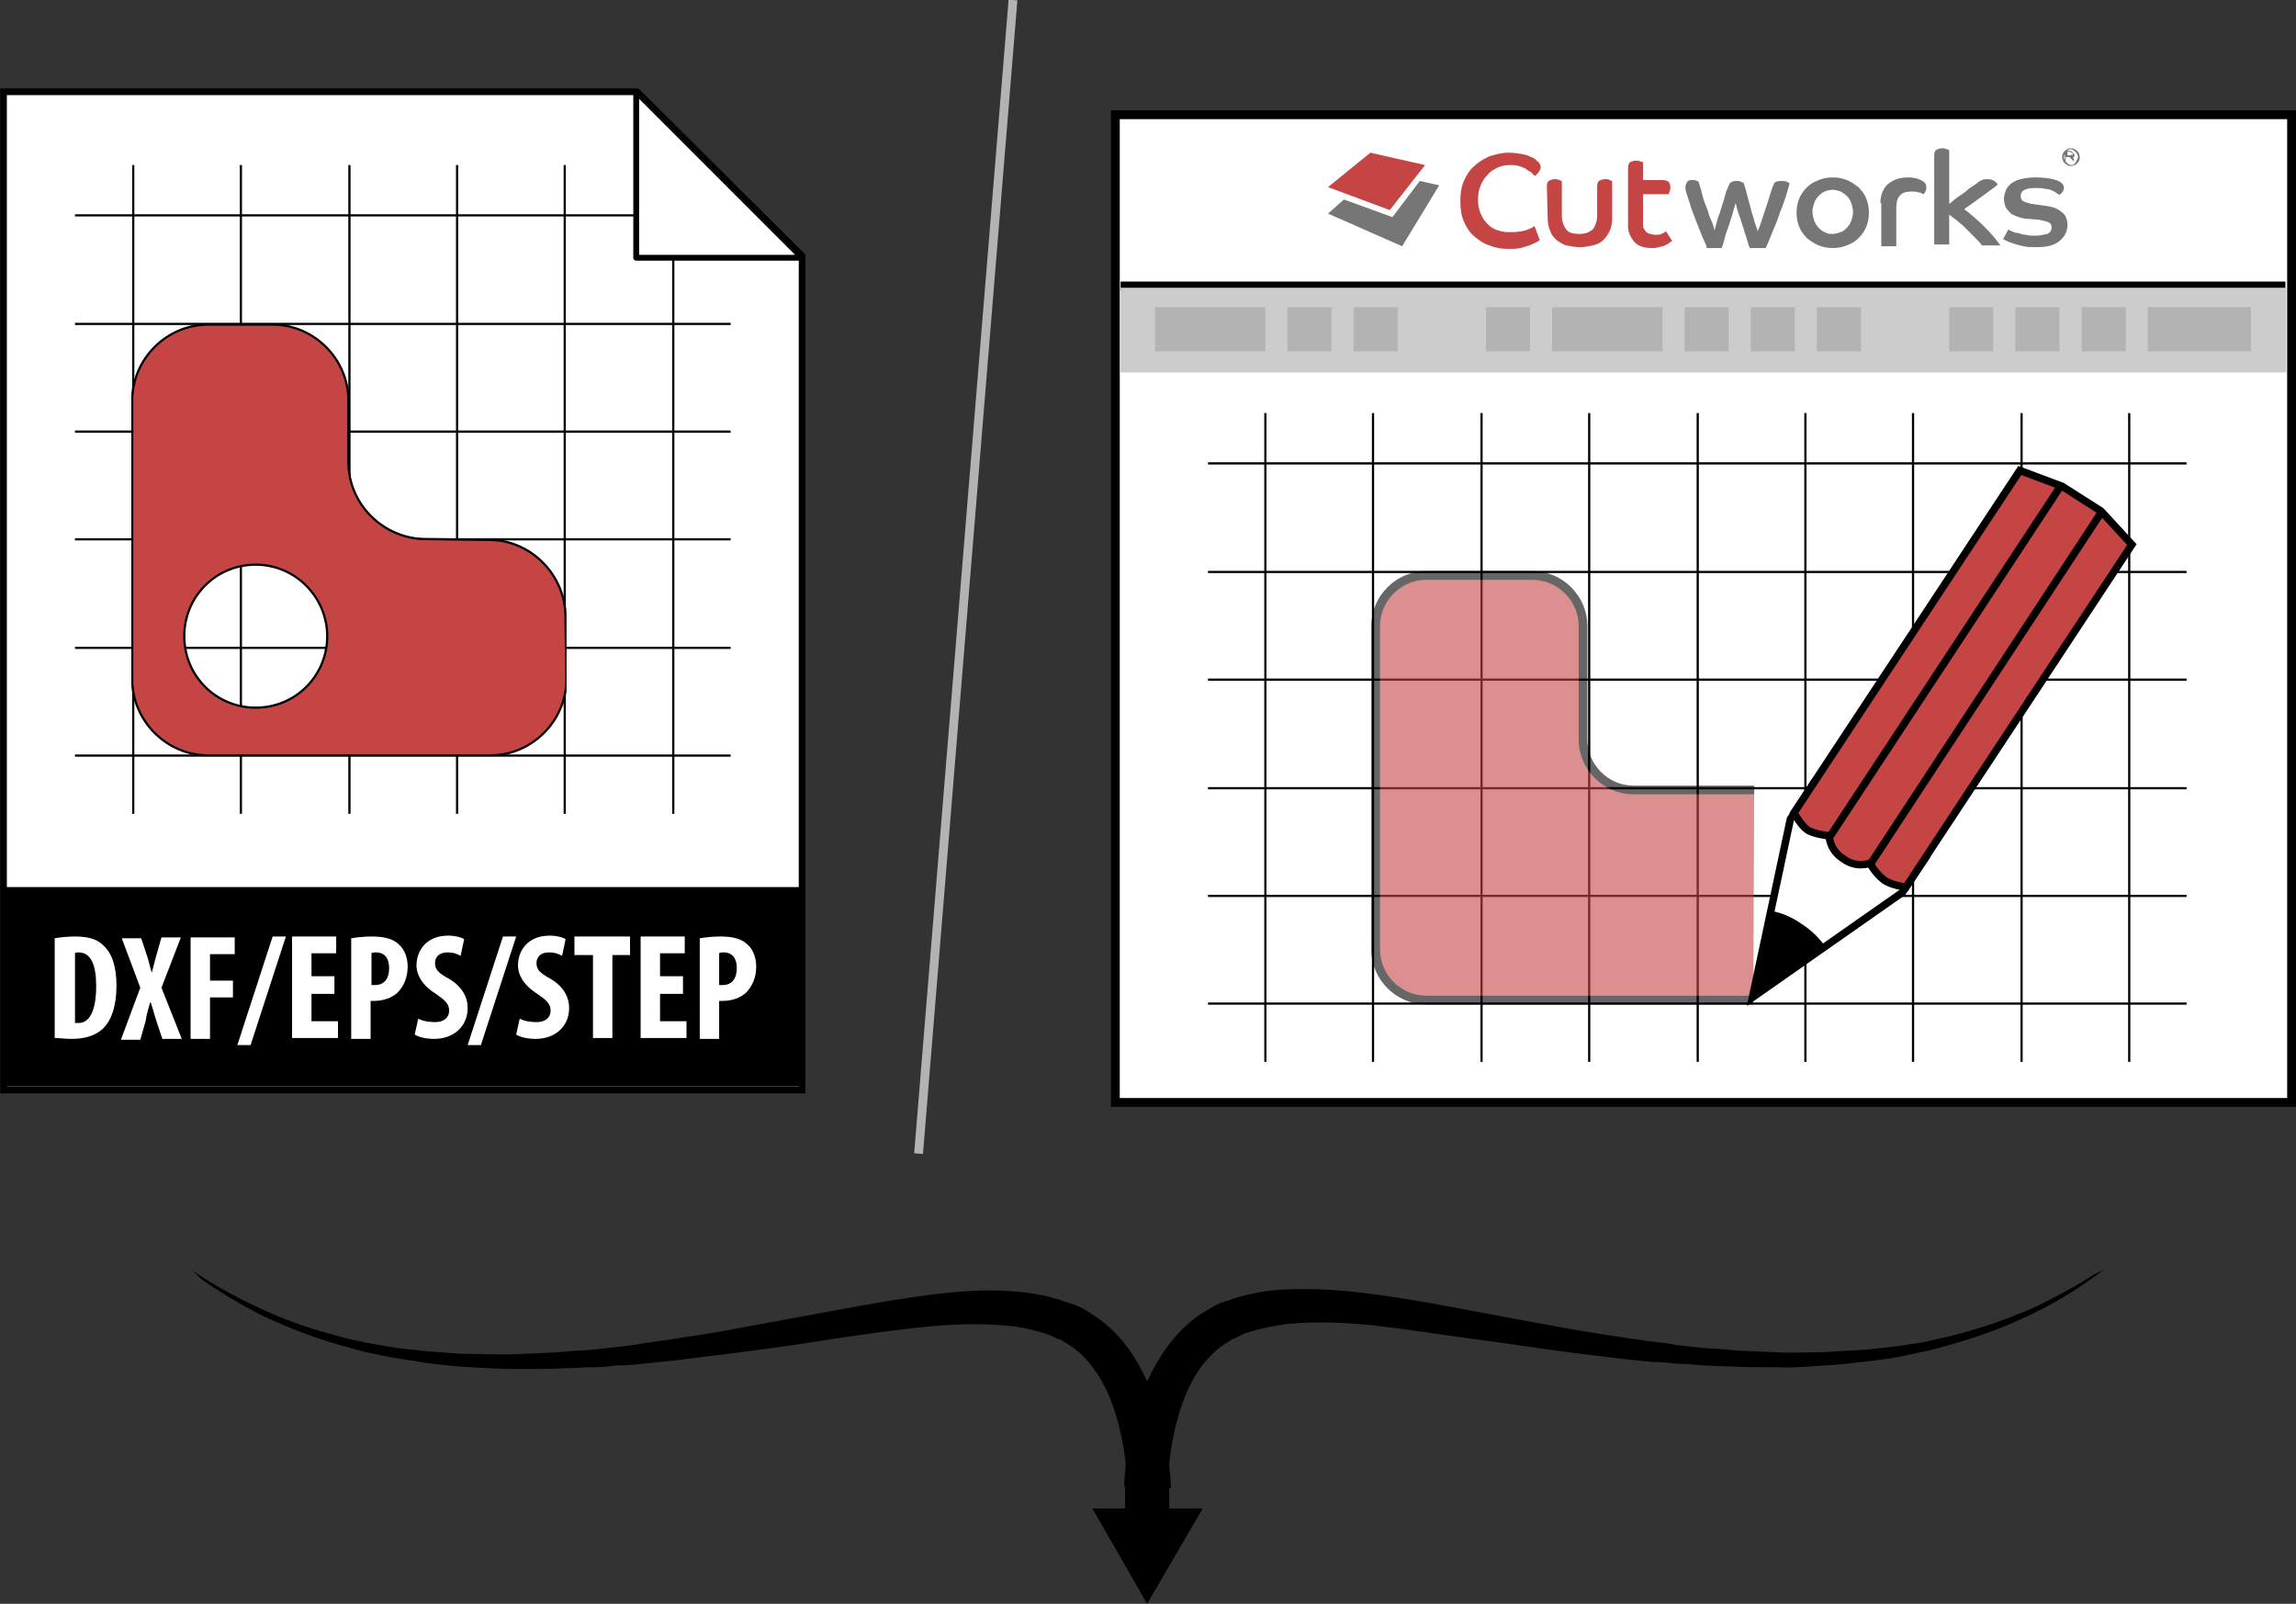
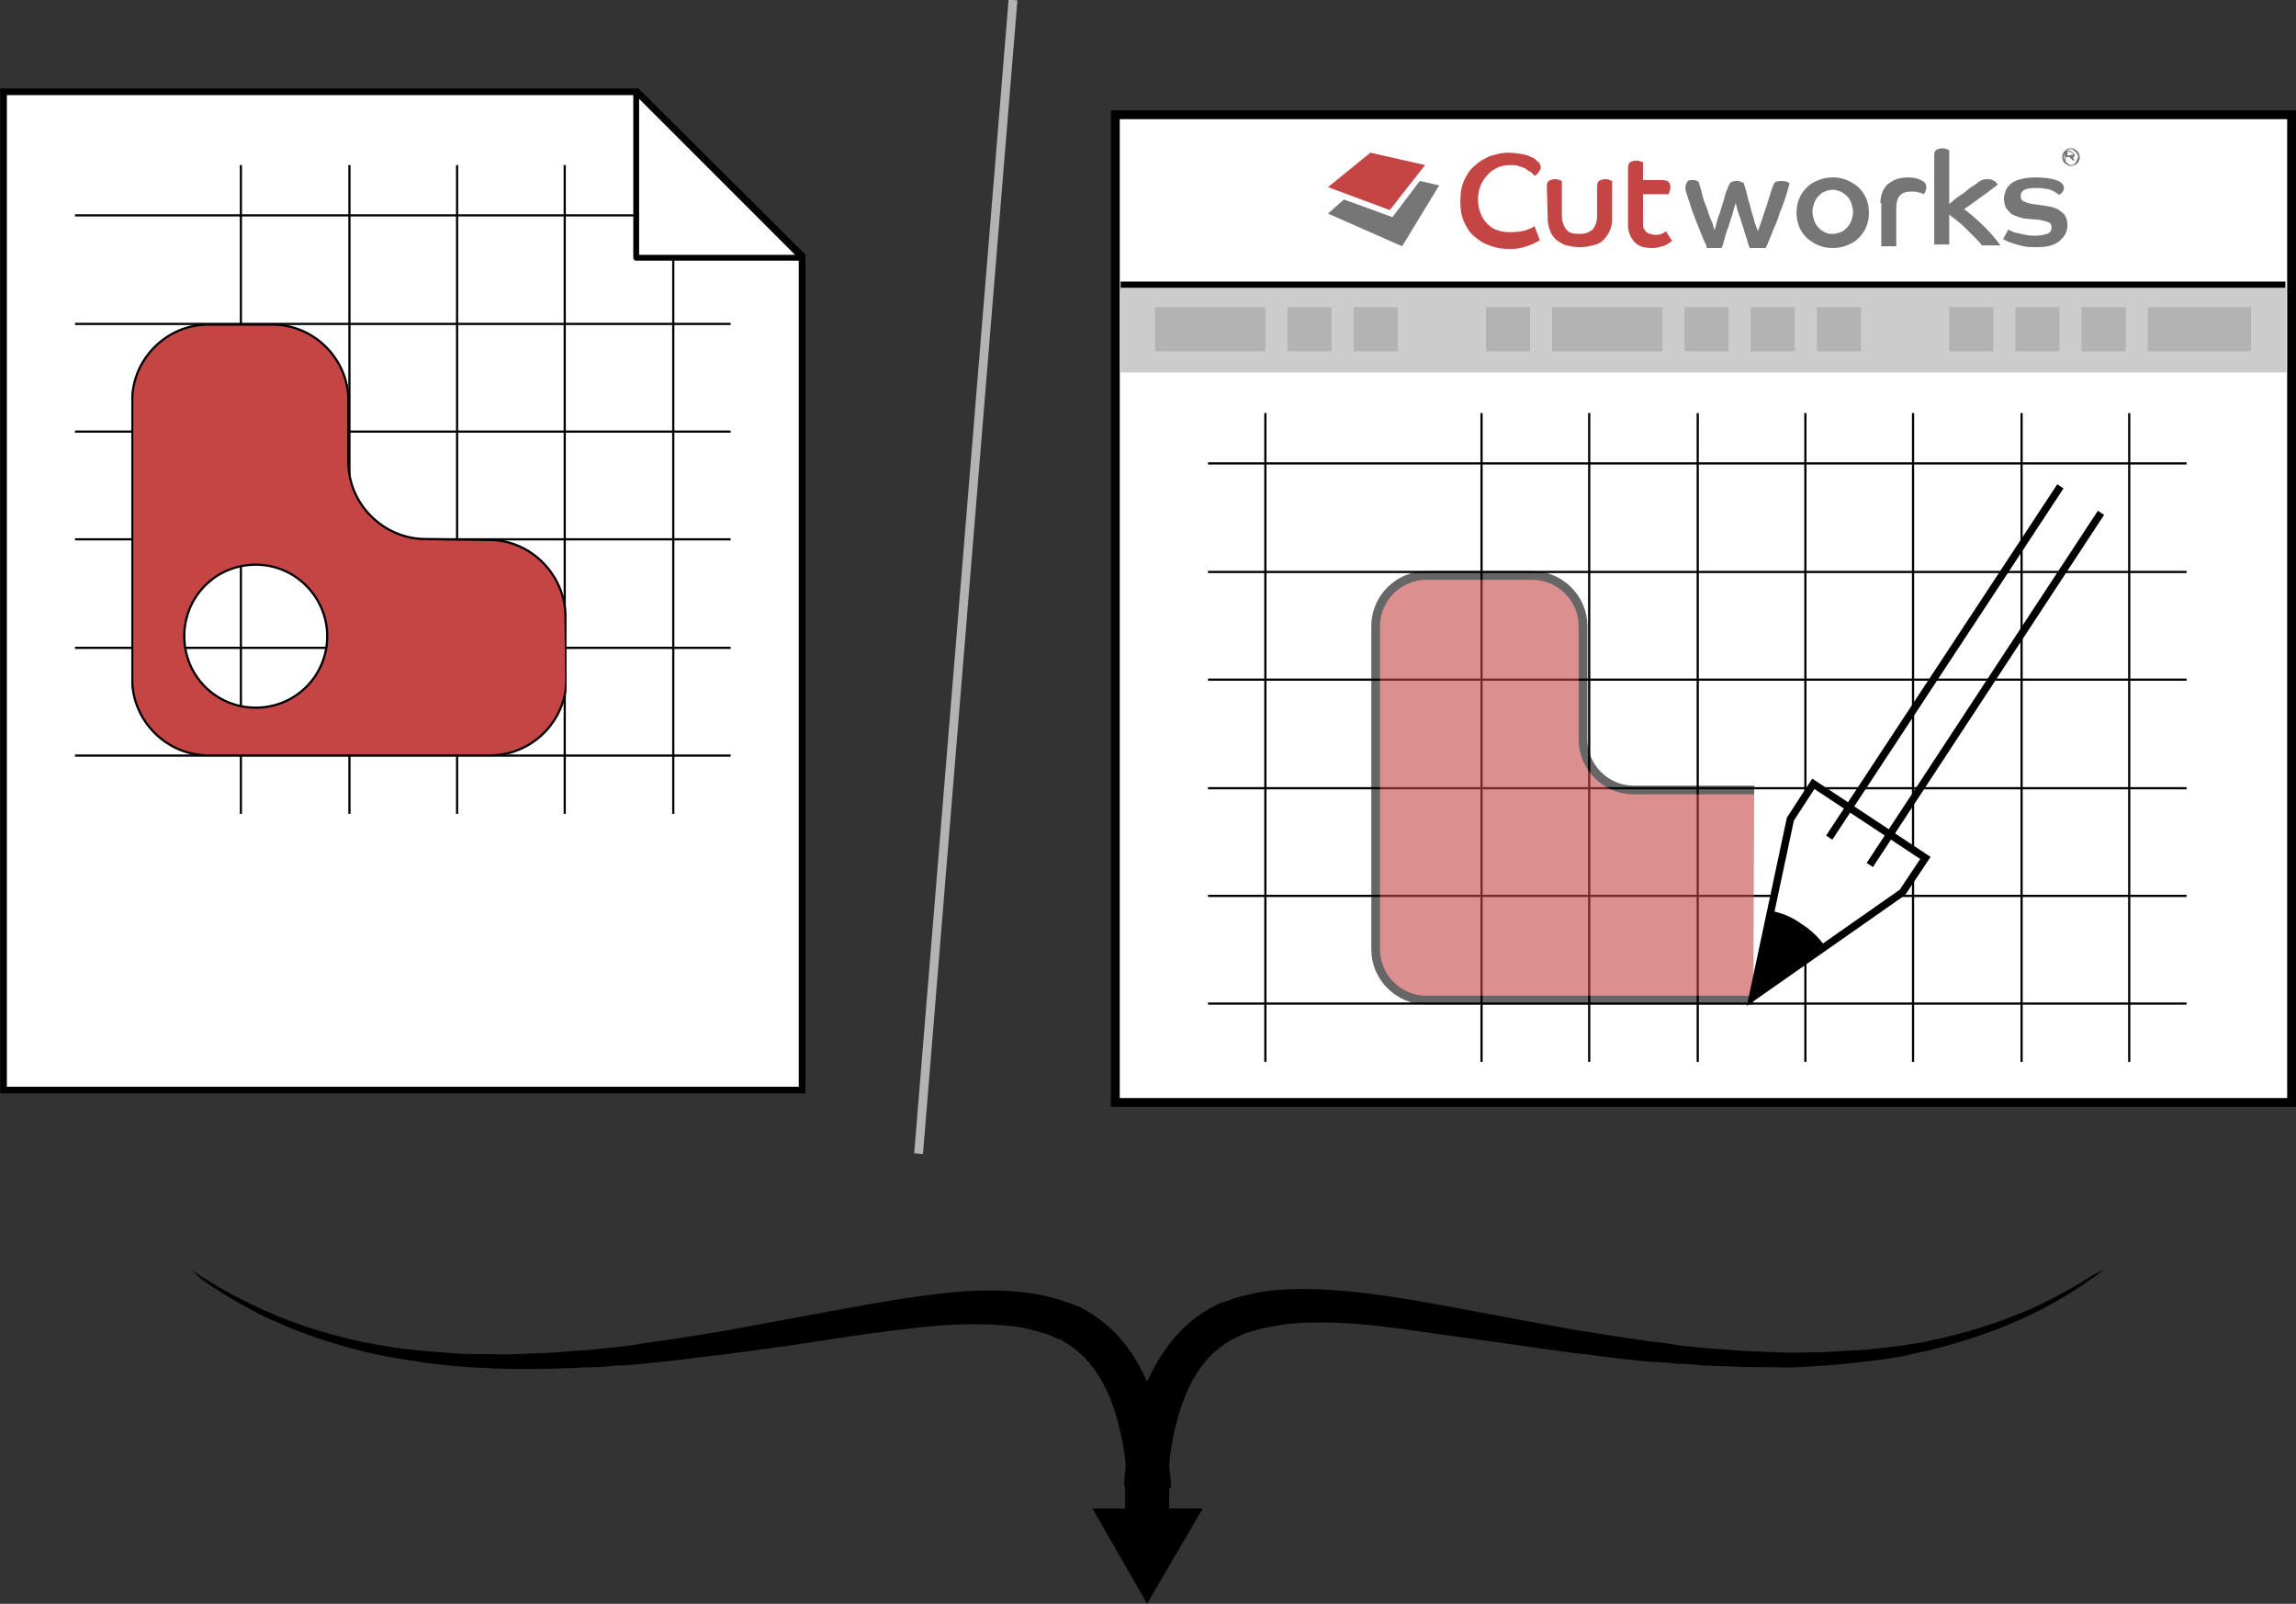
<svg xmlns="http://www.w3.org/2000/svg" xmlns:xlink="http://www.w3.org/1999/xlink" enable-background="new 0 0 260.2 181.7" viewBox="0 0 260.2 181.7">
  <rect x="0" y="0" width="260.2" height="181.7" fill="#333333" stroke="none" />
  <symbol id="a" viewBox="-24.7 -24.5 49.5 49.1">
    <path d="m-2.5-10.9c0-4.5-3.6-8.1-8.1-8.1s-8.1 3.6-8.1 8.1 3.6 8.1 8.1 8.1 8.1-3.7 8.1-8.1zm27 2.2c0 4.7-3.9 8.7-8.6 8.7l-7.4.1c-4.7.1-8.6 4-8.6 8.7v7c0 4.7-3.9 8.6-8.6 8.6h-7.3c-4.7 0-8.6-3.9-8.6-8.6v-31.6c0-4.7 3.9-8.6 8.6-8.6h32c4.7 0 8.6 3.9 8.6 8.6z" fill="#c54545" />
    <path d="m-2.5-10.9c0-4.5-3.6-8.1-8.1-8.1s-8.1 3.6-8.1 8.1 3.6 8.1 8.1 8.1 8.1-3.7 8.1-8.1zm27 2.2c0 4.7-3.9 8.7-8.6 8.7l-7.4.1c-4.7.1-8.6 4-8.6 8.7v7c0 4.7-3.9 8.6-8.6 8.6h-7.3c-4.7 0-8.6-3.9-8.6-8.6v-31.6c0-4.7 3.9-8.6 8.6-8.6h32c4.7 0 8.6 3.9 8.6 8.6z" fill="none" stroke="#000" stroke-miterlimit="10" stroke-width=".25" />
  </symbol>
  <clipPath id="b">
    <path d="m129.6 46.8h122v73.5h-122z" />
  </clipPath>
  <clipPath id="c">
    <path d="m8.5 18.7h74.3v73.5h-74.3z" />
  </clipPath>
  <clipPath id="d">
    <path d="m14.8 36.7h49.4v49h-49.4z" />
  </clipPath>
  <path d="m126.4 13h133.3v111.9h-133.3z" fill="#fff" stroke="#000" stroke-miterlimit="10" />
  <path d="m174.5 27.2c-.1.1-.3.2-.5.3s-.4.2-.7.3-.6.2-1 .3-.8.1-1.4.1c-.7 0-1.4-.1-2.1-.4-.7-.2-1.2-.6-1.7-1s-.9-1-1.2-1.7-.4-1.4-.4-2.3.1-1.6.4-2.3.7-1.3 1.2-1.7c.5-.5 1.1-.8 1.7-1.1.7-.2 1.4-.4 2.1-.4s1.3.1 1.8.2.8.3 1.1.4c.3.2.4.4.6.5.1.2.2.3.2.5 0 .1 0 .3-.1.4s-.1.2-.2.3-.2.2-.2.2c-.1.1-.1.1-.2.1-.1-.1-.2-.2-.4-.4-.2-.1-.4-.2-.6-.4-.2-.1-.5-.2-.8-.3s-.6-.1-1-.1c-.5 0-1 .1-1.4.3s-.8.4-1.1.8c-.3.3-.6.7-.8 1.2s-.3 1-.3 1.6.1 1.1.3 1.6.5.9.8 1.2.7.6 1.2.7c.5.2.9.2 1.5.2s1.2-.1 1.6-.2c.5-.2.8-.3 1-.5z" fill="#c54545" />
  <path d="m175.3 21.1c0-.3.1-.5.2-.6.2-.1.4-.2.7-.2.2 0 .3 0 .5.1.1 0 .2.1.3.1v3.9c0 .7.2 1.2.5 1.6s.8.5 1.5.5 1.1-.2 1.5-.5c.3-.4.5-.9.5-1.6v-3.3c0-.3.1-.5.2-.6.2-.1.4-.2.7-.2.2 0 .4 0 .5.1.1 0 .2.1.3.1v4.3c0 .5-.1 1-.3 1.4s-.4.7-.7 1-.7.5-1.2.6c-.4.1-.9.2-1.5.2-.5 0-1-.1-1.5-.2-.4-.1-.8-.4-1.1-.6-.3-.3-.6-.6-.7-1-.2-.4-.3-.9-.3-1.4z" fill="#c54545" />
  <path d="m184.5 19c0-.3.1-.5.2-.6.2-.1.4-.2.7-.2.2 0 .3 0 .5.1.2 0 .3.1.3.1v2h2.2c.3 0 .6.1.7.2s.2.3.2.6c0 .2 0 .3-.1.5 0 .1-.1.2-.1.3h-2.9v3.3c0 .3 0 .5.1.6.1.2.2.3.3.4s.3.2.4.2c.2 0 .3.1.5.1.3 0 .6 0 .8-.1s.4-.2.5-.3l.7 1.1c-.1.1-.2.1-.3.2s-.3.2-.5.3-.4.1-.7.2-.5.1-.8.1c-.9 0-1.5-.2-2-.7-.4-.5-.7-1.1-.7-1.8z" fill="#c54545" />
  <path d="m193.4 27.9c-.5-1.1-.9-2.1-1.2-2.9s-.6-1.5-.7-2c-.2-.5-.3-.9-.4-1.2s-.1-.5-.1-.6c0-.2.1-.4.2-.6s.4-.2.6-.2.4 0 .5.1c.1 0 .2.1.2.1.1.4.3.9.4 1.4s.3 1 .5 1.5.3 1 .5 1.4.3.8.4 1.2c.1-.3.2-.7.3-1.1s.3-.8.4-1.2.3-.9.4-1.3.2-.8.4-1.2c.1-.3.2-.5.3-.6s.4-.2.7-.2c.2 0 .4 0 .5.1.2.1.3.1.3.1.1.4.3.9.4 1.4s.3 1 .4 1.5.3.9.4 1.4c.1.4.3.8.4 1.2.3-.7.5-1.4.8-2.3.3-.8.5-1.6.8-2.5.1-.3.2-.5.3-.7.1-.1.4-.2.7-.2s.5 0 .7.1.3.1.3.2c-.1.3-.2.8-.4 1.4s-.4 1.2-.7 1.9c-.2.7-.5 1.4-.8 2.1s-.5 1.3-.8 1.9h-1.8c-.1-.2-.2-.5-.3-.9s-.3-.8-.4-1.3c-.2-.5-.3-1-.5-1.5s-.3-1-.4-1.4c-.1.4-.3.9-.4 1.4-.2.5-.3 1-.5 1.5s-.3.9-.4 1.3-.2.7-.3.9h-1.7z" fill="#767676" />
  <path d="m207.7 20.1c.6 0 1.1.1 1.6.3s.9.5 1.3.8c.4.4.7.8.9 1.3s.3 1 .3 1.6-.1 1.1-.3 1.6-.5.9-.9 1.3-.8.6-1.3.8-1 .3-1.6.3-1.1-.1-1.6-.3-.9-.5-1.3-.8c-.4-.4-.7-.8-.9-1.3s-.3-1-.3-1.6.1-1.1.3-1.6.5-.9.9-1.3.8-.6 1.3-.8 1-.3 1.6-.3zm0 6.4c.3 0 .6-.1.9-.2s.5-.3.7-.5.4-.5.5-.8.2-.6.2-1c0-.3-.1-.7-.2-1s-.3-.6-.5-.8-.5-.4-.7-.5c-.3-.1-.6-.2-.9-.2s-.7.1-.9.2c-.3.1-.5.3-.7.5s-.4.5-.5.8-.2.6-.2 1c0 .3.1.7.2 1s.3.6.5.8.4.4.7.5c.3.2.6.2.9.2z" fill="#767676" />
  <path d="m213.1 23c0-.9.3-1.6.8-2.1.6-.5 1.3-.8 2.3-.8.6 0 1.1.1 1.5.3s.6.4.6.8c0 .2 0 .3-.1.5s-.2.3-.2.3c-.2-.1-.4-.2-.6-.2-.2-.1-.5-.1-.8-.1-1.2 0-1.7.6-1.7 1.9v4.3h-1.7v-4.9z" fill="#767676" />
  <path d="m219.2 17.6c0-.3.1-.5.2-.6.2-.1.4-.2.7-.2.2 0 .3 0 .5.1.1 0 .2.1.3.1v6.1c.1-.1.3-.2.5-.4s.5-.4.8-.6.6-.4.9-.7c.3-.2.6-.4.9-.6.2-.2.4-.3.6-.4s.4-.1.7-.1.5.1.7.2.3.3.4.4c-.2.2-.5.4-.9.7s-.7.5-1.1.8-.7.5-1.1.8c-.3.2-.6.4-.7.5.8.6 1.6 1.3 2.3 2s1.3 1.4 1.8 2.1h-2.1c-.2-.3-.5-.6-.8-.9s-.6-.6-.9-.9-.6-.6-1-.9c-.3-.3-.7-.5-1-.8v3.4h-1.7z" fill="#767676" />
  <path d="m227.6 26c.1.1.2.1.4.2s.4.2.7.2c.3.1.6.2.9.2.3.1.7.1 1.1.1.5 0 .9-.1 1.3-.2.3-.1.5-.4.5-.7s-.1-.5-.3-.6-.6-.2-1.1-.3l-1.2-.1c-.4 0-.8-.1-1.1-.2s-.6-.2-.9-.4c-.2-.2-.4-.4-.6-.7-.1-.3-.2-.6-.2-1 0-.3.1-.6.2-.9s.3-.5.6-.8c.3-.2.6-.4 1.1-.5.4-.1 1-.2 1.6-.2 1 0 1.8.1 2.4.3s.9.5.9.9c0 .1 0 .2-.1.3 0 .1-.1.2-.1.2-.1.1-.1.1-.2.2-.1 0-.1.1-.1.1s-.1-.1-.3-.2c-.1-.1-.3-.2-.5-.3s-.5-.2-.8-.2c-.3-.1-.7-.1-1.1-.1-1.2 0-1.7.3-1.7.9 0 .3.1.5.3.6s.5.2.9.3l1.5.2c.8.1 1.5.3 1.9.7.5.3.7.9.7 1.5 0 .7-.3 1.3-.9 1.8s-1.4.7-2.6.7c-.5 0-1 0-1.5-.1-.4-.1-.8-.2-1.1-.3s-.6-.2-.8-.3-.3-.2-.4-.2z" fill="#767676" />
  <path d="m233.7 17.8c0-.1 0-.3.1-.4 0-.1.1-.2.2-.3s.2-.2.3-.2c.1-.1.2-.1.4-.1.1 0 .3 0 .4.1s.2.1.3.2.2.2.2.3.1.2.1.4c0 .1 0 .3-.1.4 0 .1-.1.2-.2.3s-.2.2-.3.2-.2.1-.4.1c-.1 0-.3 0-.4-.1s-.2-.1-.3-.2-.2-.2-.2-.3c-.1-.2-.1-.3-.1-.4zm.2 0c0 .1 0 .2.1.3 0 .1.1.2.2.3s.1.1.2.2c.1 0 .2.1.3.1s.2 0 .3-.1c.1 0 .2-.1.2-.2.1-.1.1-.2.2-.3 0-.1.1-.2.1-.3s0-.2-.1-.3c0-.1-.1-.2-.2-.3s-.2-.1-.2-.2c-.1 0-.2-.1-.3-.1s-.2 0-.3.1c-.1 0-.2.1-.2.2-.1.1-.1.2-.2.3s-.1.2-.1.3zm1.2-.3v.1.1s0 0-.1.1h-.1c.1.1.1.1.1.2s.1.2.1.2h-.2s0-.1-.1-.1c0 0 0-.1-.1-.1 0 0 0-.1-.1-.1 0 0 0-.1-.1-.1 0 0 0 0-.1 0h-.1-.1-.1v.4h-.1v-1s0-.1.1-.1h.1.2.2c.1 0 .1 0 .2.1l.1.1c.1.1.2.2.2.2zm-.2 0c0-.1 0-.1-.1-.2-.1 0-.1-.1-.3-.1h-.1-.1v.4h.1.1c.1 0 .2 0 .3-.1.1.2.1.1.1 0z" fill="#767676" />
  <path d="m160.9 20.5-3.1 4.1-5.5-2-1.8 1.6 8.4 3.7 4.2-6.9z" fill="#767676" />
  <path d="m155.3 17.3-4.8 3.9 7 2.6 4-5.1z" fill="#c54545" />
  <path d="m259 32.4h-132" fill="#fff" stroke="#000" stroke-miterlimit="10" />
  <g clip-path="url(#b)" fill="#fff" stroke="#000" stroke-miterlimit="10" stroke-width=".25">
    <path d="m143.4 21.6v110.9" />
-     <path d="m155.6 21.6v110.9" />
    <path d="m167.9 21.6v110.9" />
    <path d="m180.1 21.6v110.9" />
    <path d="m192.4 21.6v110.9" />
    <path d="m204.6 21.6v110.9" />
    <path d="m216.8 21.6v110.9" />
    <path d="m229.1 21.6v110.9" />
    <path d="m241.3 21.6v110.9" />
    <path d="m247.8 28h-110.9" />
    <path d="m247.8 40.3h-110.9" />
    <path d="m247.8 52.5h-110.9" />
    <path d="m247.8 64.8h-110.9" />
    <path d="m247.8 77h-110.9" />
    <path d="m247.8 89.3h-110.9" />
    <path d="m247.8 101.5h-110.9" />
    <path d="m247.8 113.7h-110.9" />
    <path d="m247.8 126h-110.9" />
  </g>
  <g opacity=".6">
    <path d="m198.8 89.5h-13.7c-3.1 0-5.7-2.6-5.7-5.7v-12.9c0-3.1-2.6-5.7-5.7-5.7h-12.1c-3.1 0-5.7 2.6-5.7 5.7v36.7c0 3.1 2.6 5.7 5.7 5.7h37.1" fill="#c54545" />
    <path d="m198.8 89.5h-13.7c-3.1 0-5.7-2.6-5.7-5.7v-12.9c0-3.1-2.6-5.7-5.7-5.7h-12.1c-3.1 0-5.7 2.6-5.7 5.7v36.7c0 3.1 2.6 5.7 5.7 5.7h37.1" fill="none" stroke="#000" stroke-miterlimit="10" stroke-width=".988" />
  </g>
  <path d="m127 32.6h132.1v9.6h-132.1z" fill="#ccc" />
  <g fill="#b3b3b3">
    <path d="m130.9 34.8h12.5v5h-12.5z" />
    <path d="m145.9 34.8h5v5h-5z" />
    <path d="m153.4 34.8h5v5h-5z" />
    <path d="m168.4 34.8h5v5h-5z" />
    <path d="m175.9 34.8h12.5v5h-12.5z" />
    <path d="m190.9 34.8h5v5h-5z" />
    <path d="m198.4 34.8h5v5h-5z" />
    <path d="m205.9 34.8h5v5h-5z" />
    <path d="m220.9 34.8h5v5h-5z" />
    <path d="m228.4 34.8h5v5h-5z" />
    <path d="m235.9 34.8h5v5h-5z" />
    <path d="m243.4 34.8h11.7v5h-11.7z" />
  </g>
  <path d="m218.2 97.2-2.6 3.9-17 11.9 4.3-20.2 2.6-4z" fill="#fff" stroke="#000" stroke-miterlimit="10" stroke-width=".847" />
  <path d="m200.7 103.2-2.1 9.9 8.3-5.8c-.7-1-1.6-1.9-2.7-2.6-1.1-.8-2.3-1.3-3.5-1.5z" />
-   <path d="m241.6 61.7-6.4 9.7-6.4 9.7-6.4 9.7-6.4 9.7s-1.8-.2-2.6-.9c-.8-.6-1.5-1.8-1.5-1.8s-1.5.6-3-.5c-1.6-1-1.6-2.6-1.6-2.6s-1.8-.2-2.5-.7-1.5-1.9-1.5-1.9l6.4-9.7 6.4-9.7 6.4-9.7 6.4-9.7 4.8 1.8 2.2 1.4 2.2 1.4z" fill="#c54545" stroke="#000" stroke-miterlimit="10" stroke-width=".847" />
  <path d="m233.5 55.1-26.2 39.8" fill="#fff" stroke="#000" stroke-miterlimit="10" stroke-width=".847" />
  <path d="m238.1 58.1-26.2 39.9" fill="#fff" stroke="#000" stroke-miterlimit="10" stroke-width=".847" />
  <path d="m90.9 123.5h-90.5v-113.1h71.8l18.7 18.6z" fill="#fff" />
  <path d="m90.9 123.5h-90.5v-113.1h71.8l18.7 18.6z" fill="none" stroke="#000" stroke-miterlimit="10" stroke-width=".757" />
  <g clip-path="url(#c)" fill="#fff" stroke="#000" stroke-miterlimit="10" stroke-width=".25">
    <path d="m2.8-6.5v110.8" />
-     <path d="m15.1-6.5v110.8" />
    <path d="m27.3-6.5v110.8" />
    <path d="m39.6-6.5v110.8" />
    <path d="m51.8-6.5v110.8" />
    <path d="m64-6.5v110.8" />
    <path d="m76.3-6.5v110.8" />
    <path d="m88.5-6.5v110.8" />
    <path d="m100.8-6.5v110.8" />
    <path d="m107.2-.1h-110.8" />
    <path d="m107.2 12.2h-110.8" />
    <path d="m107.2 24.4h-110.8" />
    <path d="m107.2 36.7h-110.8" />
    <path d="m107.2 48.9h-110.8" />
    <path d="m107.2 61.1h-110.8" />
    <path d="m107.2 73.4h-110.8" />
    <path d="m107.2 85.6h-110.8" />
    <path d="m107.2 97.9h-110.8" />
  </g>
  <g clip-path="url(#d)">
    <use height="49.1" transform="matrix(1 0 0 -1 39.584 61.174)" width="49.5" x="-24.7" xlink:href="#a" y="-24.5" />
  </g>
  <path d="m90.9 29.2h-18.8v-18.8z" style="fill:#fff;stroke:#000;stroke-width:.661;stroke-linecap:round;stroke-linejoin:round;stroke-miterlimit:10" />
-   <path d="m.5 100.5h90.2v22.6h-90.2z" />
  <path d="m114.8 0-10.7 130.7" fill="#fff" stroke="#b3b3b3" stroke-miterlimit="10" />
  <path d="m130 172.7v-4.3" fill="none" stroke="#000" stroke-linejoin="round" stroke-width="5" />
  <path d="m136.3 170.9-6.3 10.8-6.2-10.8z" />
  <path d="m238.5 143.8s-.4.3-1.1.8-1.8 1.3-3.3 2.2-3.3 1.9-5.4 2.8c-2.2 1-4.7 1.9-7.5 2.7-.7.2-1.4.4-2.2.6-.7.2-1.5.3-2.3.5-1.5.4-3.2.6-4.8.8-1.7.2-3.4.4-5.1.5-1.8.1-3.6.3-5.4.2-1.8 0-3.7 0-5.6-.1-.9 0-1.9-.1-2.8-.1-.9-.1-1.9-.2-2.9-.2-1-.1-1.9-.2-2.9-.2-1-.1-1.9-.2-2.9-.3-1.9-.2-3.9-.5-5.8-.7-3.9-.5-7.7-1.1-11.5-1.6s-7.5-1.1-11-1.5c-3.6-.4-7-.5-10.1-.2-1.5.2-3 .5-4.3.9-.3.1-.7.2-1 .4l-.4.2c-.2.1-.4.2-.5.2-.5.3-1 .6-1.5 1-1.9 1.5-3.1 3.5-3.9 5.5s-1.2 3.8-1.5 5.4c-.5 3.1-.4 4.9-.4 4.8h-5s0-.6.1-1.6.2-2.4.6-4.2.9-3.9 2-6.3c1.1-2.3 2.7-5 5.5-7.1.7-.5 1.4-.9 2.3-1.4.2-.1.4-.2.5-.2l.6-.2c.4-.1.8-.3 1.2-.4 1.7-.5 3.4-.8 5.2-.9 3.6-.2 7.2.1 10.8.6 3.7.5 7.4 1.2 11.1 1.9s7.5 1.4 11.4 2.1c1.9.3 3.8.6 5.7.9 1 .1 1.9.3 2.9.4.9.1 1.9.2 2.8.4.9.1 1.9.2 2.8.3s1.9.1 2.8.2c1.8.2 3.7.2 5.5.3s3.6 0 5.3 0c1.7-.1 3.4-.2 5.1-.3 1.6-.2 3.2-.3 4.8-.6.8-.1 1.5-.2 2.3-.4.7-.2 1.5-.3 2.2-.5 2.8-.7 5.3-1.5 7.5-2.4 2.2-.8 4-1.8 5.5-2.6s2.6-1.5 3.4-2c.8-.4 1.2-.6 1.2-.6z" />
  <path d="m21.6 143.8s.4.3 1.2.8 1.9 1.2 3.4 2 3.3 1.7 5.5 2.6 4.7 1.7 7.5 2.4c.7.2 1.4.3 2.2.5.7.1 1.5.3 2.3.4 1.5.3 3.1.4 4.8.6 1.6.1 3.3.3 5.1.3 1.7 0 3.5.1 5.3 0s3.6-.1 5.5-.3c.9-.1 1.9-.1 2.8-.2s1.9-.2 2.8-.3 1.9-.2 2.8-.4c.9-.1 1.9-.3 2.9-.4 1.9-.3 3.8-.6 5.7-.9 3.8-.7 7.6-1.4 11.4-2.1s7.5-1.4 11.1-1.9 7.3-.9 10.8-.6c1.8.1 3.5.4 5.2.9.4.1.8.3 1.2.4l.6.2c.2.1.3.1.5.2.9.4 1.6.9 2.3 1.4 2.8 2 4.4 4.7 5.5 7.1s1.6 4.5 2 6.3.5 3.2.6 4.2.1 1.5.1 1.6h-5c0 .1.1-1.7-.4-4.8-.3-1.5-.7-3.4-1.5-5.4-.8-1.9-2-4-3.9-5.5-.5-.4-1-.7-1.5-1-.1-.1-.3-.2-.5-.2l-.4-.2c-.3-.1-.6-.3-1-.4-1.3-.4-2.8-.8-4.3-.9-3.1-.3-6.5-.2-10.1.2s-7.3.9-11 1.5c-3.8.6-7.6 1.1-11.5 1.6-1.9.2-3.9.5-5.8.7-1 .1-1.9.2-2.9.3s-1.9.2-2.9.2c-1 .1-1.9.2-2.9.2s-1.9.1-2.8.1c-1.9.1-3.7.1-5.6.1-1.8 0-3.6-.1-5.4-.2s-3.5-.3-5.1-.5c-1.7-.3-3.3-.5-4.8-.8-.8-.2-1.5-.3-2.3-.5-.7-.2-1.5-.4-2.2-.6-2.8-.8-5.3-1.7-7.5-2.7-2.2-.9-4-2-5.4-2.8-1.4-.9-2.6-1.6-3.3-2.2-.7-.7-1.1-1-1.1-1z" />
  <g enable-background="new" fill="#fff">
    <path d="m6.2 106.3c.6-.1 1.4-.2 2.3-.2 1.5 0 2.5.3 3.2 1 1 .9 1.5 2.4 1.5 4.6 0 2.3-.6 4-1.6 4.9-.8.7-1.9 1.1-3.5 1.1-.7 0-1.4-.1-1.9-.1zm2.3 9.6h.4c1.1 0 2-1.1 2-4.2 0-2.4-.6-3.8-2-3.8-.2 0-.3 0-.4.1z" />
    <path d="m18.4 117.7-.7-2.1c-.2-.7-.4-1.3-.6-2h-.1c-.2.7-.4 1.4-.5 2.1l-.6 2.1h-2.2l2.2-5.9-2.1-5.6h2.2l.7 2.1c.2.6.3 1.2.5 1.8.2-.7.3-1.2.5-1.9l.6-2.1h2.2l-2.2 5.7 2.3 5.8z" />
    <path d="m21.6 106.2h5v1.9h-2.8v3h2.6v1.9h-2.6v4.7h-2.2z" />
    <path d="m26.9 118.4 4-12.3h1.5l-4 12.3z" />
    <path d="m37.9 112.6h-2.6v3.1h3v1.9h-5.2v-11.5h5v1.9h-2.8v2.6h2.6z" />
    <path d="m39.8 106.3c.6-.1 1.5-.2 2.3-.2 1.3 0 2.4.2 3.1.9.7.6 1 1.6 1 2.5 0 1.2-.4 2.1-1 2.8-.7.8-1.9 1.1-2.8 1.1-.2 0-.3 0-.4 0v4.3h-2.2zm2.3 5.3h.4c1.1 0 1.6-.8 1.6-1.9 0-1-.4-1.8-1.5-1.8-.2 0-.4 0-.5.1z" />
    <path d="m47.4 115.4c.5.3 1.3.4 1.9.4 1 0 1.6-.5 1.6-1.3s-.5-1.2-1.5-1.9c-1.6-1-2.2-2.2-2.2-3.2 0-1.8 1.2-3.4 3.6-3.4.8 0 1.5.2 1.8.4l-.4 1.9c-.3-.2-.8-.4-1.5-.4-1 0-1.4.6-1.4 1.2 0 .7.3 1.1 1.6 1.8 1.5.9 2.1 2.1 2.1 3.3 0 2.1-1.6 3.5-3.8 3.5-.9 0-1.8-.2-2.2-.5z" />
    <path d="m53 118.4 4-12.3h1.5l-4 12.3z" />
    <path d="m58.9 115.4c.5.3 1.3.4 1.9.4 1 0 1.6-.5 1.6-1.3s-.5-1.2-1.5-1.9c-1.6-1-2.2-2.2-2.2-3.2 0-1.8 1.2-3.4 3.6-3.4.8 0 1.5.2 1.8.4l-.4 1.9c-.3-.2-.8-.4-1.5-.4-1 0-1.4.6-1.4 1.2 0 .7.3 1.1 1.6 1.8 1.5.9 2.1 2.1 2.1 3.3 0 2.1-1.6 3.5-3.8 3.5-.9 0-1.8-.2-2.2-.5z" />
    <path d="m67.1 108.2h-2v-2.1h6.3v2.1h-2v9.4h-2.2v-9.4z" />
    <path d="m77.4 112.6h-2.6v3.1h3v1.9h-5.2v-11.5h5v1.9h-2.8v2.6h2.6z" />
    <path d="m79.3 106.3c.6-.1 1.5-.2 2.3-.2 1.3 0 2.4.2 3.1.9.7.6 1 1.6 1 2.5 0 1.2-.4 2.1-1 2.8-.7.8-1.9 1.1-2.8 1.1-.2 0-.3 0-.4 0v4.3h-2.2zm2.2 5.3h.4c1.1 0 1.6-.8 1.6-1.9 0-1-.4-1.8-1.5-1.8-.2 0-.4 0-.5.1z" />
  </g>
</svg>